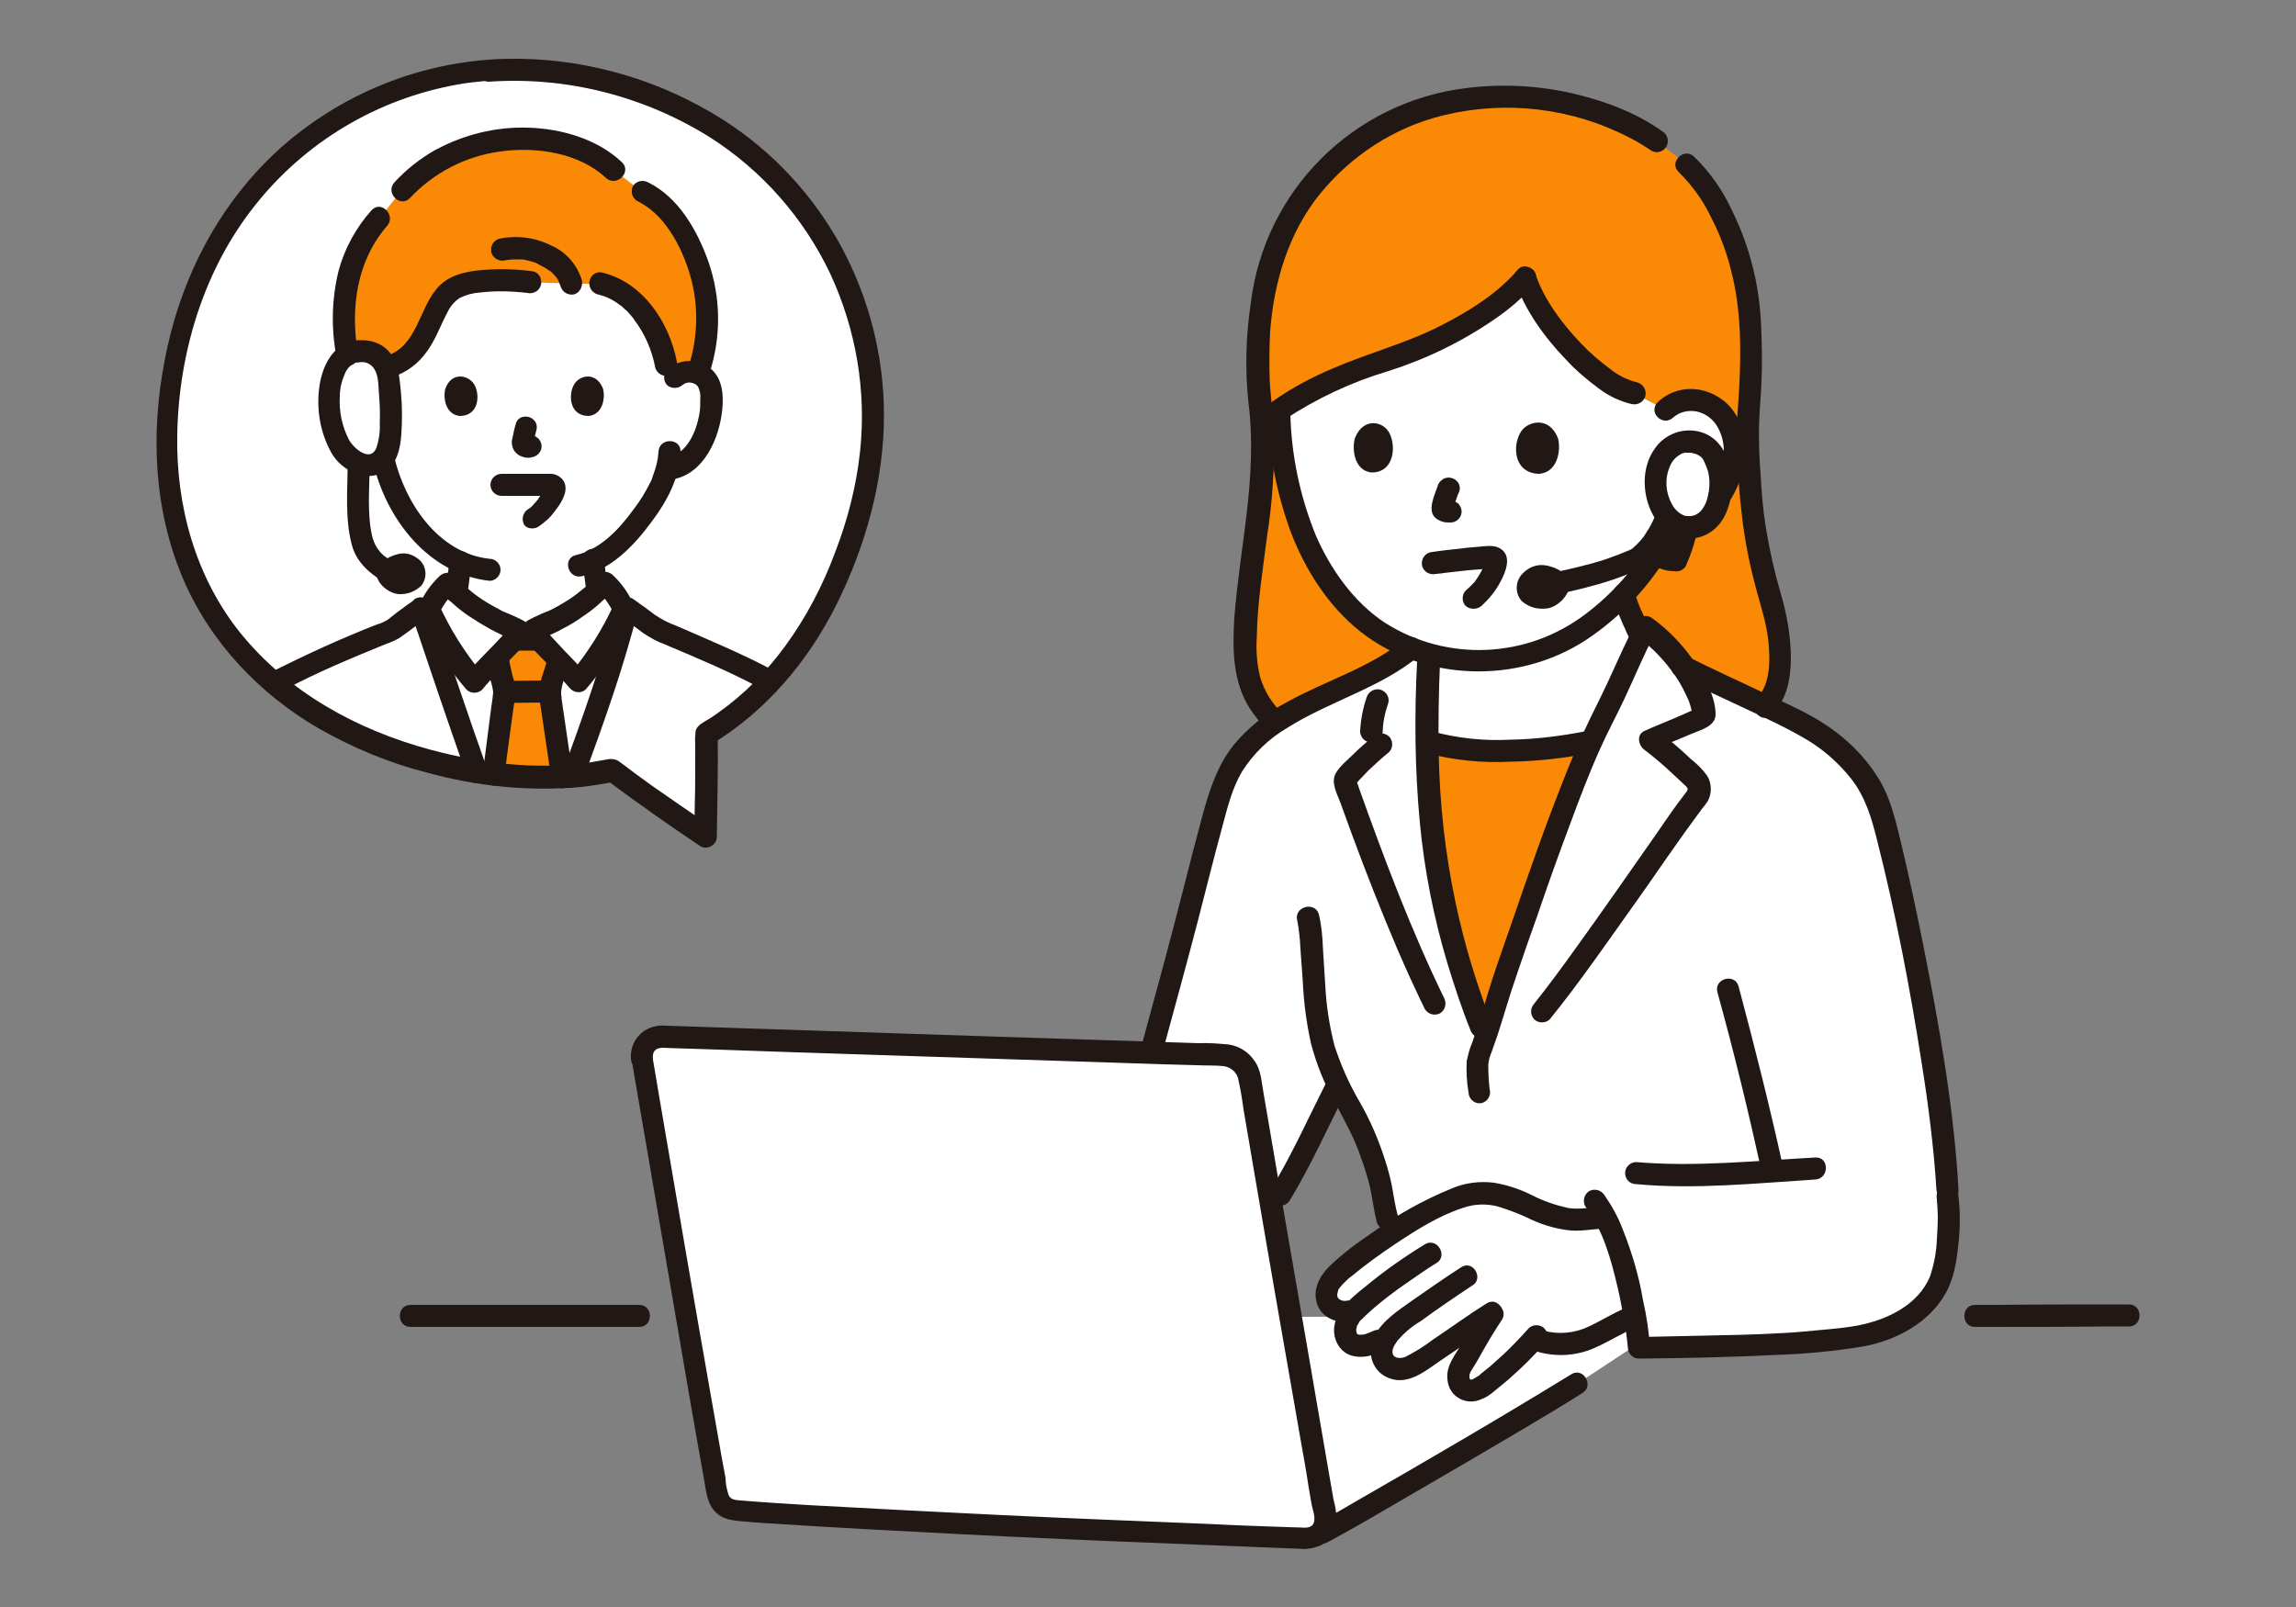
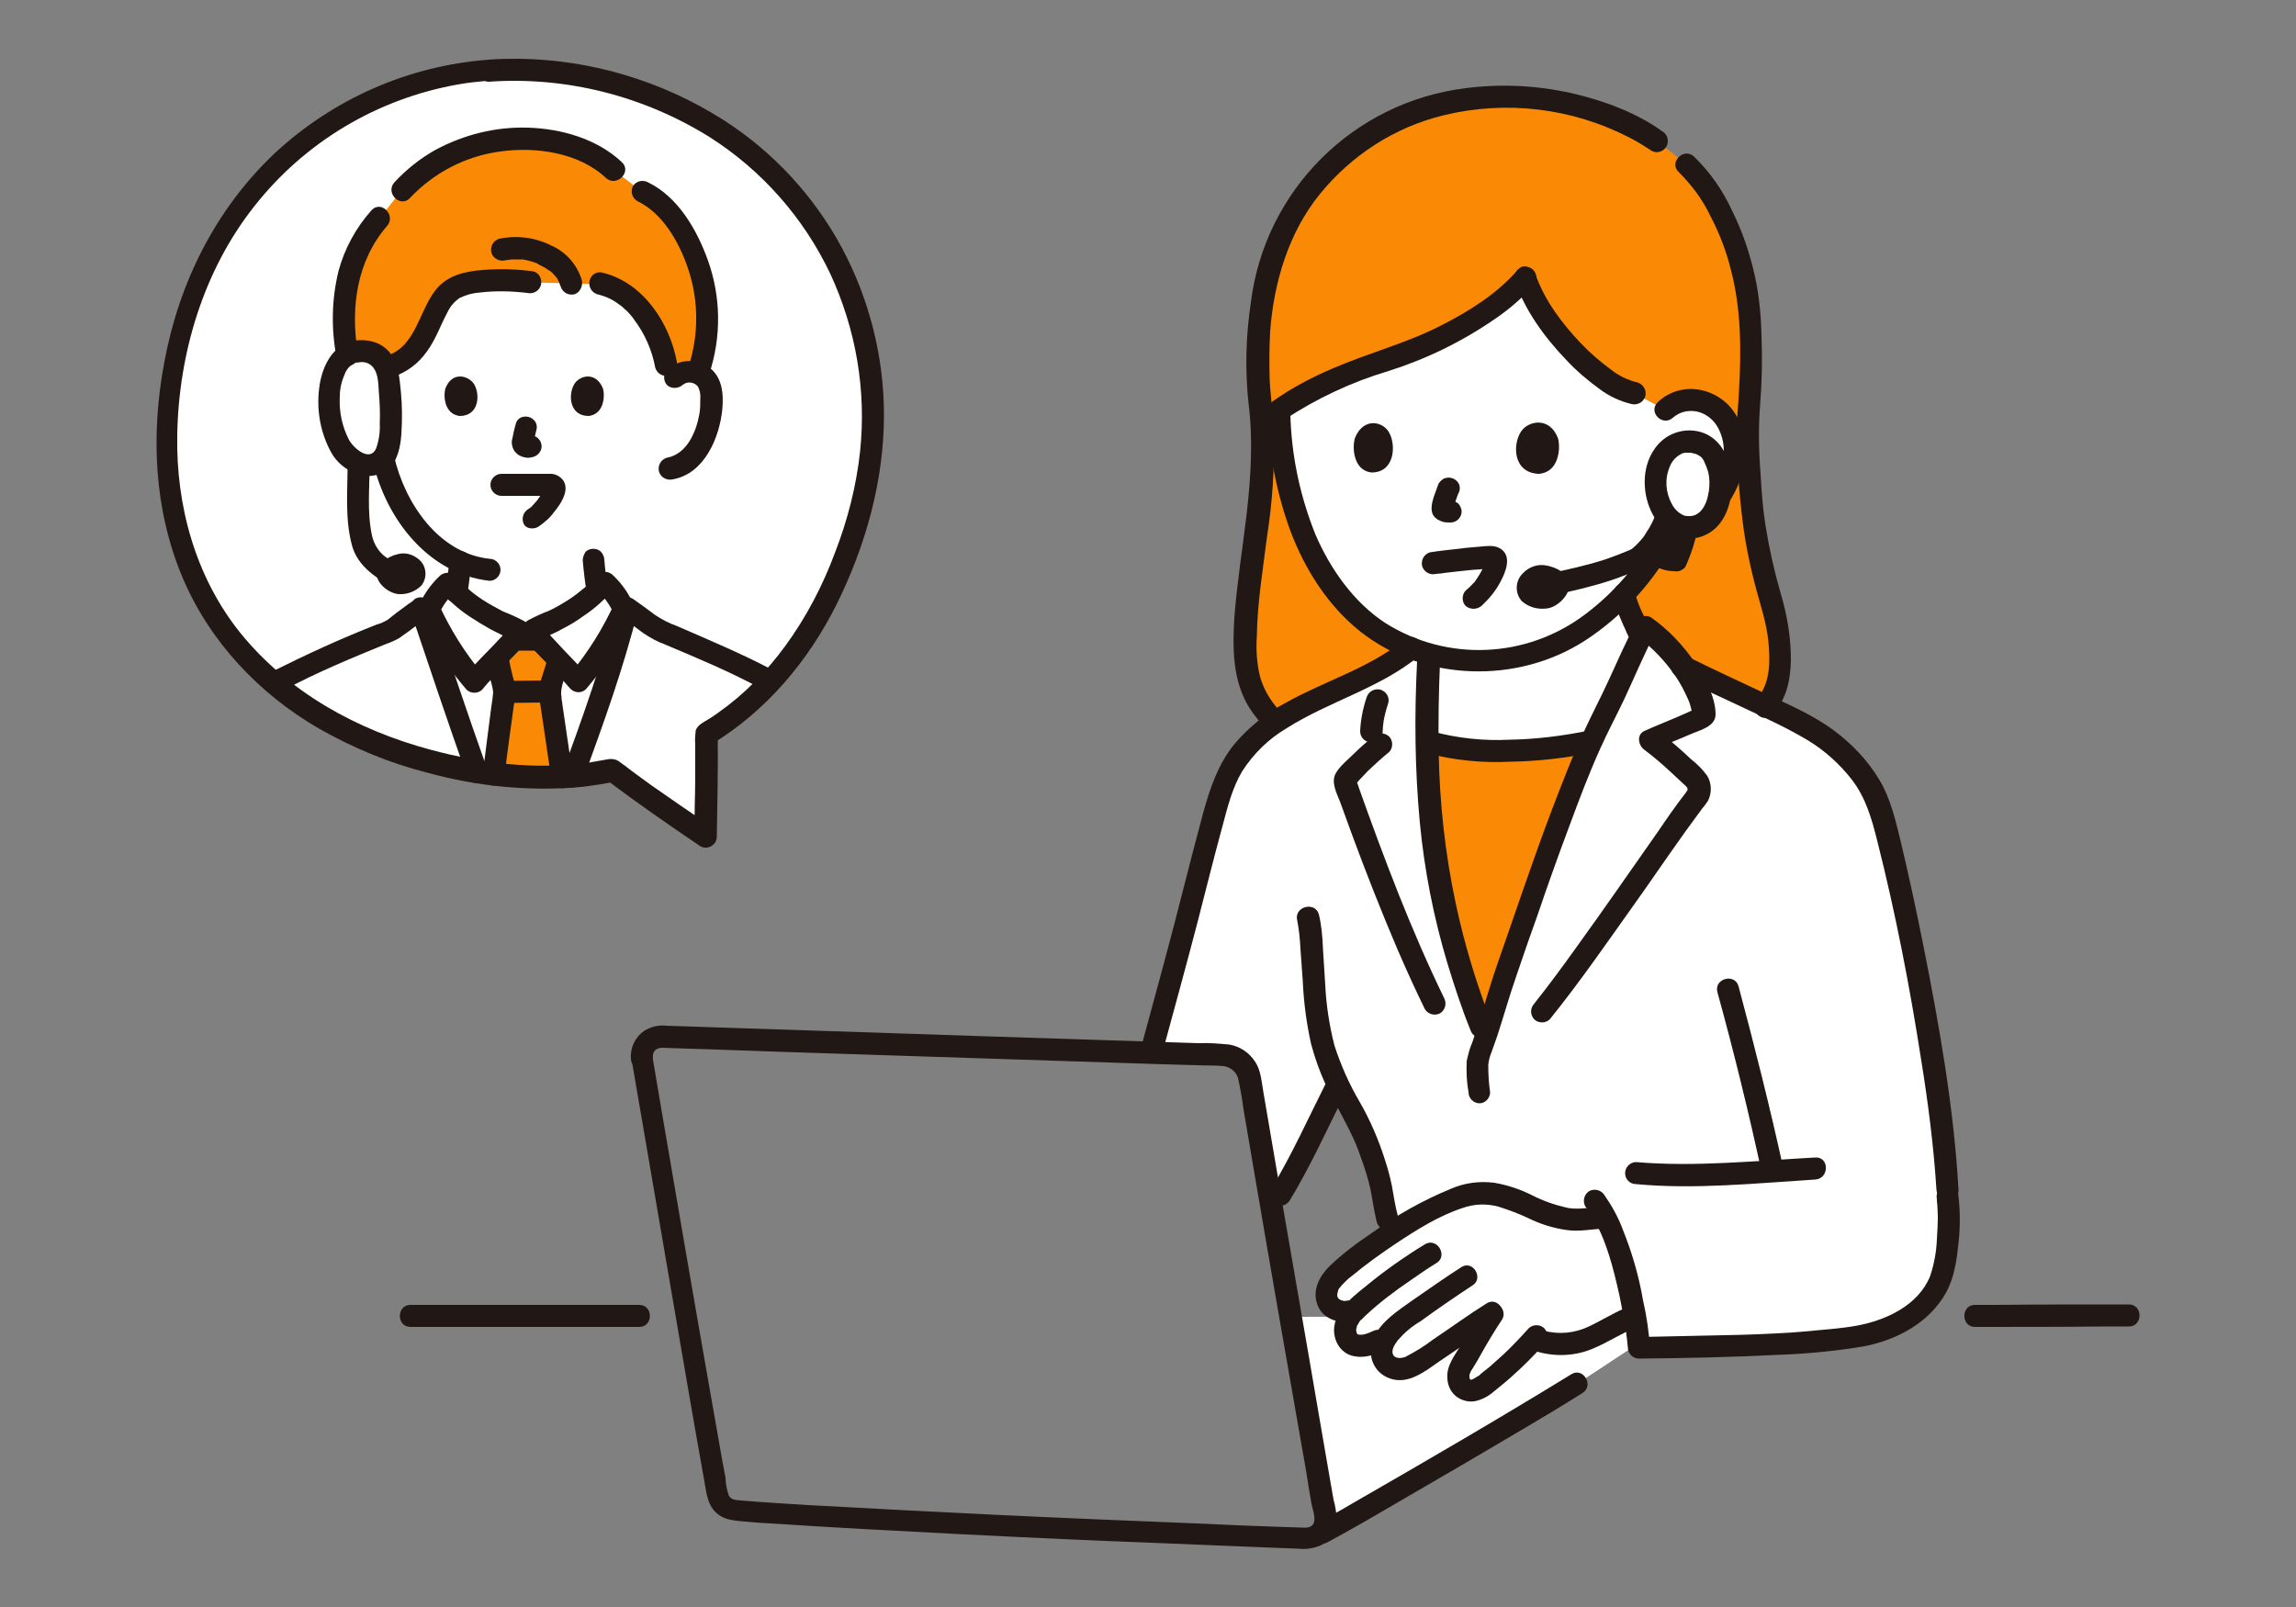
<svg xmlns="http://www.w3.org/2000/svg" version="1.1" id="レイヤー_1" x="0px" y="0px" viewBox="0 0 500 350" style="enable-background:new 0 0 500 350;" xml:space="preserve">
  <rect x="0" y="0" width="500" height="350" fill="#808080" stroke="none" />
  <style type="text/css">
	.st0{fill:#FFFFFF;}
	.st1{fill:#FA8A06;}
	.st2{fill:#211715;}
</style>
  <path class="st0" d="M106.4,15.4c-32.1,2.4-58.3,25.1-66.6,56.3c-12.2,45.8,8.7,82.3,53.9,94.3c14.4,3.8,27.8,4.4,39.7,1.9  c6.7,5.1,11.4,8.4,20.2,14.3c0.2-10,0.3-14.3,0.2-22.3c15.8-9.6,27.5-26.4,33.5-49c10.6-39.8-10.8-81.4-54.3-92.9  C124.4,15.6,115.4,14.8,106.4,15.4z" />
  <path class="st0" d="M106,133.8c-3.2-1.8-6.1-4.1-8.4-6.9c-2.6,2.4-3.3,4.2-5.2,7.8c3.6,10.7,7.6,22.6,11.4,33.4  c6.9,1.2,13.9,1.5,20.9,1c4.1-11.4,8.7-24.1,11.6-35.6c-1.5-2.8-2.2-4.5-4.6-6.6c-2.4,3.2-7.8,7.2-14.4,9.8  c-0.5,0.2-0.9,0.4-1.3,0.7c-0.2,0.3,0.1,0.5,0.3,0.8c0.3,0.4,0.7,0.7,1,1.1c-2.1,0-3.6,0-5.5,0c0.4-0.3,0.7-0.7,1-1.1  c0.1-0.2,0.4-0.5,0.3-0.8c-0.4-0.3-0.8-0.6-1.3-0.7C109.9,135.9,107.9,134.9,106,133.8z" />
  <path class="st0" d="M147,82.1c1.1-0.9,2.5-1.3,3.9-1.1c1.4,0.2,2.6,1,3.3,2.2c0.4,0.8,0.6,1.7,0.7,2.6c0.3,3.6-0.4,7.1-2,10.3  c-0.8,1.6-1.8,3-3.2,4.2c-1.1,0.9-2.4,1.5-3.8,1.7c0,0-0.2,0-0.7,0.1c-0.3,1.2-0.7,2.2-0.8,2.7c-1.1,3-7.3,13.4-15.1,17.2  c0.1,1.7,0.3,3.5,0.6,5.2c0.4,2.2,0.3,4.1,3.3,5.2c0.2,0.1,8.8,4.2,9.1,4.3c0,0-2.4,16.5-28,16.5S86,137.2,86,137.2  c0.6-0.2,10.2-4.7,10.4-4.8c3-1.1,2.9-3,3.3-5.2c0.3-1.6,0.5-3.2,0.6-4.8c-3.9-1.8-7.2-4.5-9.9-7.8c-3-3.6-5.1-7.9-6.3-12.4  c-1.8,0-3.6-0.6-5-1.8c-1.4-1.2-2.4-2.6-3.2-4.2c-1.6-3.2-2.3-6.8-2-10.3c0-0.9,0.3-1.8,0.7-2.6c0.7-1.2,1.9-2,3.3-2.2  c1.4-0.2,2.8,0.2,3.9,1.1c0,0-0.8-29.6,31.7-29C147.2,53.7,147,82.1,147,82.1z" />
  <path class="st0" d="M126,148.4c4-4.7,7.4-10,9.9-15.7c-1-2.2-2.4-4.2-4.1-5.8c-2.4,3.2-7.8,7.2-14.4,9.8c-0.5,0.2-0.9,0.4-1.3,0.7  c-0.2,0.3,0.1,0.5,0.3,0.8c0.2,0.4,1.3,1.3,3.2,3.3C121.7,143.9,124.2,146.3,126,148.4z" />
  <path class="st0" d="M103.3,148.4c-4-4.7-7.4-10-9.9-15.7c1-2.2,2.4-4.2,4.1-5.8c2.4,3.2,7.8,7.2,14.4,9.8c0.5,0.2,0.9,0.4,1.3,0.7  c0.2,0.3-0.1,0.5-0.3,0.8c-0.2,0.4-1.3,1.3-3.2,3.3C107.6,143.9,105.1,146.3,103.3,148.4z" />
  <path class="st0" d="M77.6,76.6c-4.4,0.8-6.2,6.7-5.9,11.8c0.3,4.8,1.6,9.9,5.8,12.4c1.7,0.7,4.2,1.1,5.6-0.4  c1.5-1.6,1.8-3.9,1.9-6.1c0.2-3.9,0.1-7.7-0.5-11.5c-0.3-2.1-0.7-3.7-2.3-5.1C80.9,76.6,79.2,76.2,77.6,76.6z" />
  <path class="st0" d="M129.4,168.6c-1.6,0.2-3.2,0.4-4.8,0.5c4.2-11.7,9-24.9,11.9-36.7c0.6,0.5,6,4.4,6,4.4  c1.7,0.8,8.1,3.5,12.2,5.2c4.6,2.1,8.5,3.9,13,6.4c-4.1,4.4-8.8,8.3-13.9,11.4c0.1,8,0,12.3-0.2,22.3c-8.9-5.9-13.6-9.3-20.2-14.3  C132.1,168.1,130.8,168.4,129.4,168.6z" />
  <path class="st0" d="M65.2,145.9c-1.8,0.9-3.7,1.9-5.6,2.9c9,7.7,20.4,13.6,34.1,17.2c3.4,0.9,6.8,1.6,10.1,2.2  c-4.1-11.6-8.4-24.4-12.2-35.7c0,0-0.1,0-0.1,0l-6.1,4.6c-2,0.9-7.7,3.2-12,5C70.7,143.3,67.9,144.5,65.2,145.9z" />
  <path class="st0" d="M362.7,89.2c2.7-2.7,7.4-2.7,10.5-0.5c3.1,2.4,4.8,6.1,4.5,10c-0.3,3.8-1.7,7.5-4.1,10.5c-3,4-7.1,7.1-11.7,9  c-2.9,5-6.5,9.6-10.8,13.5c-4.8,4.7-10.6,8.2-17,10.3c-7.3,2.3-15.1,2.4-22.5,0.5c-4-1-7.8-2.7-11.3-4.9c-4-2.7-7.5-6.1-10.2-10  c-3.5-4.7-6.1-10-7.8-15.5c-1.6-5.1-2.7-10.3-3.2-15.6c-0.4-3.2-0.5-5.1-0.5-7.1c7.2-4.9,16.2-8.6,23.2-10.9  c13.6-4.4,25.4-11.9,30.4-17.9c3.6,10.6,16.4,23.7,23.8,25.1L362.7,89.2z" />
  <path class="st0" d="M369.1,147.7c-4-2.3-11.1-7.8-12-9.7c-1.5-2.7-2.7-5.6-3.5-8.6c-0.9,0.9-1.7,1.7-2.5,2.4  c-4.8,4.7-10.6,8.2-17,10.3c-7.3,2.3-15.1,2.4-22.5,0.5c-0.2,0-0.3-0.1-0.5-0.1c-0.5,0.5-1.1,0.9-1.8,1.2c-5.3,2.4-8.8,3.5-12.8,5.2  c0,0,0.8,6,5.2,8.7c5.1,3.1,10.9,5.1,16.8,5.6c9.2,0.9,18.5,0.3,27.6-1.6c0,0,9.4-2.3,16.3-7.2C364.9,152.4,367.1,150.2,369.1,147.7  z" />
  <path class="st0" d="M373,99c1.3,2.2,1.8,4.7,1.6,7.2c0,2.3-0.8,4.6-2.2,6.4c-1.6,1.9-4.2,2.7-6.6,1.9c-1.2-0.5-2.2-1.3-2.9-2.3  c-2.2-2.9-2.9-6.6-2-10.1c0.5-2.3,2-4.3,4.1-5.5C367.3,95.5,371.5,96,373,99" />
  <path class="st0" d="M424.1,259.1c-1.3-23-8.8-60.7-13.2-77.5c-1.1-4.2-2.2-8.4-4.7-11.9c-3.4-5-8-9.1-13.4-11.8  c-7-3.7-18-8.7-26.6-12.9c-0.3-0.5-0.7-1-1.1-1.5c-2-2.6-4.4-4.9-7-6.8c-3.1,5.9-6.6,14.5-10.4,21.8c-5.7,11.1-16.9,44.6-19.8,52.9  c-1.6,4.5-2.8,9-4.5,14.1l-1-2c-2.7-7.1-5-14.4-6.9-21.8c-2.2-8.9-3.6-18-4.3-27.1c-0.7-10.8-0.7-21.6-0.1-32.5  c-1.3-0.4-2.6-0.8-3.7-1.2c-11.5,9.5-30.6,11.8-38.9,25.6c-1.8,3.4-3.2,7-4.1,10.7c-0.8,2.7-6.8,26.2-7.5,28.9l-5.8,21.3l-0.4,1.4  c6.5,0.2,11.9,0.4,15.6,0.5c2.9,0.1,5.2,2.2,5.7,5c1.6,9.4,3.2,18.9,4.9,28.7c6-9.1,9.8-18.3,14.3-27c1.8,3.7,3.9,7.2,5.6,10.9  c1,2.3,1.9,4.7,2.6,7.1c0.1,0.5,0.3,0.9,0.5,1.4c0.9,2.3,1,5.9,2.1,9.9h47.7c4.9,9.6,7.1,25.5,7.2,28.2c5-0.1,28.5-0.4,36.1-1.2  c6-0.6,12.1-0.7,17.8-2.9s10.7-6.5,12.4-12.3c1.2-5.4,1.6-11.1,1-16.6" />
  <path class="st0" d="M349.2,265.3c-3.3,0.1-5.6,1-9.5,0c-5.6-1.4-8.4-3.9-14.1-5.1c-4.5-1-9,0.9-13.1,2.9c-5,2.6-9.8,5.5-14.4,8.8  c-1.1,0.8-5.5,4.2-6.5,5.2c-0.9,0.8-1.6,1.7-2.2,2.7c-0.4,0.8-0.9,2.8-0.1,4.1c1,1.4,2.8,2.1,4.5,1.7l1.2-0.2l-0.9,1.1  c-0.8,0.9-1.2,2-1.2,3.1c0,0.1,0,0.2,0,0.3c0,0.8,0.3,1.7,0.9,2.3c0.9,0.8,2.1,1.1,3.2,0.9c1.1-0.2,2.2-0.5,3.2-1.1l1.7-0.8  c-0.6,0.8-1,1.8-1.1,2.8c-0.1,2,1.3,3.7,3.2,4c2.1,0.4,3.6-0.6,5.4-1.7c5.5-3.5,10.8-7.5,16.3-10.9c-3.3,4.2-4.6,7.7-7.6,12.3  c-0.6,1-0.9,3.4,0.3,4.5c1.9,1.6,4.3-0.1,5-0.7c3.8-3,7.4-6.3,10.7-10c3.7,1.6,7.9,1.6,11.7,0c4.2-1.7,7.8-4,9.2-4.6l0.7-0.2  c0.1,0,0.2-0.1,0.4-0.1c-1.1-6.2-3.1-15.2-6.4-21.5C349.5,265.3,349.4,265.2,349.2,265.3z" />
  <path class="st0" d="M356,286.6c-26.1,0.1-55.7,0.2-74.9,0.2c2.3,13.4,4.8,27.7,7.5,43.2l0.7,3.1c8.9-4.9,39-22.4,54.1-31.7  c0,0,7.5-4.9,13.4-8.8C356.7,291.2,356.4,289.1,356,286.6z" />
-   <path class="st0" d="M139.9,230.5c4.8,28.2,9.9,57.6,16.4,94.9c0.3,1.8,1.8,3.2,3.7,3.4c22.4,2,98.1,5.3,124.4,6.1  c2.3,0.1,4.2-1.7,4.3-4c0-0.3,0-0.6-0.1-0.9c-6.5-37.1-11.6-66.9-16.5-95.5c-0.5-2.8-2.9-4.9-5.7-5c-21.6-0.7-101.3-3.2-122.2-3.9  c-2.3-0.1-4.2,1.7-4.3,4C139.8,229.9,139.9,230.2,139.9,230.5z" />
  <path class="st0" d="M311,144.1c-0.5,10.2-0.4,20.5,0.2,30.7c0.7,9.1,2.2,18.2,4.3,27.1c1.9,7.4,4.2,14.7,6.9,21.8  c0,0,0.4,0.9,1,2.2c-0.5,1.5-1,3-1.6,4.6c-0.3,2.5-0.1,4.2,0.3,7.5l-9.8-19.3c-7.1-14.5-13.2-30.6-19.4-48.1  c-0.1-0.4-0.1-0.9,0.2-1.2c1.7-1.9,3.6-3.8,5.5-5.5c-0.1-1.5,0-3,0.2-4.5c0.1-2.3,0.5-4.6,1.3-6.8c0,0,3.1-6.6,6.8-8.3  S311,144.1,311,144.1z" />
  <path class="st0" d="M322.1,237.9c-0.4-3.4-0.6-5-0.3-7.5c2.7-7.1,4.1-13,6.2-18.8c2.9-8.3,14.1-41.8,19.8-52.9  c3.8-7.3,7.3-15.9,10.4-21.8c2.6,1.9,5,4.2,7,6.8c3.9,5,5.9,10.1,5.8,12.6c0,0.4-8.9,4-11.7,5.2c3.4,2.6,6.7,5.5,9.7,8.6  c1.1,1,1.2,2.7,0.3,3.9c-5.9,7.6-23.4,33.9-33.7,46.7L322.1,237.9z" />
  <path class="st1" d="M152,57.6c-2.1-5.9-6.3-13.1-12.1-15.8l-6.3-4.8c-3-2.6-6.4-4.4-10.2-5.5c-3.8-1.1-7.9-1.5-11.8-1.3  c-9.5,0.7-17.6,4.1-24,11.1l-5,6.3c-5.9,6.6-9.3,16.1-7,29.8c0.6-0.4,1.3-0.7,2-0.8c1.6-0.3,3.3,0,4.6,1c0.9,0.7,1.5,1.7,1.9,2.8  l0.8-0.6c4-1.2,6.4-4.4,8.4-8.3c1.4-2.8,2.2-6,4.6-8c1.9-1.4,4.2-2.1,6.5-2.2c3.7-0.4,7.4-0.3,11.1,0.2l15.2,0.4  c4.9,1.2,8,4.3,10.6,8.2c1.9,2.9,3.2,6.1,3.8,9.5l1.9,2.6c1.1-0.9,2.5-1.3,3.9-1.1c0.4,0.1,0.8,0.2,1.2,0.3  C154.6,73.6,154.7,65.3,152,57.6z" />
  <path class="st1" d="M108.5,144.7c-0.1-0.5-0.2-1-0.3-1.6c0.5-0.5,1-1.1,1.5-1.6c0.9-1,1.6-1.7,2.2-2.3c1.9,0,3.5,0,5.5,0  c0.5,0.5,1.3,1.3,2.2,2.3c0.6,0.7,1.3,1.4,1.9,2.1c-0.3,1.2-0.6,2.5-1,3.9c-0.4,1.1-0.7,2.3-0.8,3.5c0,0.5,1.3,9,2.7,18.3  c-5,0.2-10,0-14.9-0.6c1.1-8.9,2.3-17.6,2.3-17.9c0-0.7-0.1-1.3-0.3-2c-0.1-0.3-0.2-0.6-0.2-0.9  C108.9,146.7,108.7,145.8,108.5,144.7z" />
  <path class="st1" d="M333.5,163.3c-5,0.3-9.9,0.3-14.9-0.2c-2.7-0.3-5.4-0.8-8-1.6c0,4.4,0.2,8.9,0.5,13.3  c0.7,9.1,2.2,18.2,4.3,27.1c1.9,7.4,4.2,14.7,6.9,21.8l1,2.1c1.7-5.1,2.9-9.7,4.5-14.2c2.7-7.7,12.5-37,18.5-50.1  C342.1,162.4,337.8,163,333.5,163.3z" />
  <path class="st1" d="M271.4,144.5c0.5,4.9,2.8,9.5,6.4,12.8c9.3-6.3,21.4-9.4,29.6-16.2l0,0c-2.5-0.9-4.8-2.1-7-3.5  c-4-2.7-7.5-6.1-10.2-10c-3.5-4.7-6.1-10-7.8-15.5c-1.6-5.1-2.7-10.3-3.2-15.6c-0.4-3.2-0.5-5.1-0.5-7.1c7.2-4.9,16.2-8.6,23.2-10.9  c13.6-4.4,25.4-11.9,30.4-17.9c3.6,10.6,16.4,23.7,23.8,25.1l6.7,3.6c2.7-2.7,7.4-2.7,10.5-0.5c3.1,2.4,4.8,6.1,4.5,10  c-0.3,3.8-1.7,7.5-4.1,10.5c-3,4-7.1,7.1-11.7,9c-2.3,4-5.1,7.8-8.3,11.1l0,0c0.8,3,2,5.9,3.5,8.6c0.1,0.1,0.1,0.2,0.2,0.3  c0.3-0.5,0.5-1,0.8-1.5c2.6,1.9,5,4.2,7,6.8c0.4,0.5,0.8,1,1.1,1.5c5.6,2.8,12.3,5.8,18.2,8.7c3.1-3.4,3.2-7.1,3.3-9.7  c0.1-4.7-0.6-9.4-2.1-13.9c-1.9-6.2-5.3-18.6-4.8-40.7l0,0c0.8-6.4,0.5-15.6,0.4-19.2c-0.5-12.3-5.7-26.3-13.6-34.2  c-0.1-0.1-0.2-0.2-0.2-0.2l-6.5-5c-0.2-0.1-0.3-0.2-0.5-0.3c-3.1-2.1-6.5-3.8-10-5.1c-7.3-2.8-15-4.3-22.8-4.2  c-12.9-0.2-25.4,4.3-35.3,12.7c-13,11.5-19.9,27.3-17.9,53.5C277.2,107,269.9,128.3,271.4,144.5z" />
  <path class="st1" d="M311.2,142.4L311.2,142.4l-0.1,0v0c0,0,0,0.1,0,0.1C311.1,142.4,311.1,142.4,311.2,142.4z" />
  <path class="st2" d="M351.3,130.2c0.5,1.7,1.1,3.4,1.8,5c0.3,0.7,0.6,1.4,0.9,2c0.3,0.8,0.7,1.6,1.2,2.3c0.3,0.5,0.8,0.9,1.4,1.1  c1.3,0.4,2.6-0.4,3-1.7c0.2-0.6,0.1-1.3-0.2-1.9c-0.4-0.7-0.8-1.4-1.1-2.2c-0.3-0.7-0.7-1.4-1-2.1c0-0.1-0.1-0.2-0.1-0.2  c0,0.1,0.2,0.5,0.1,0.2c-0.1-0.2-0.1-0.3-0.2-0.5c-0.1-0.3-0.3-0.7-0.4-1c-0.3-0.8-0.5-1.6-0.8-2.4c-0.4-1.3-1.7-2-3-1.7  C351.7,127.6,351,128.9,351.3,130.2L351.3,130.2z" />
  <path class="st2" d="M279.5,155.6c-2.4-2.2-4.2-5.1-5.1-8.2c-0.7-2.9-0.9-5.8-0.7-8.8c0.1-7.2,1.3-14.4,2.2-21.6  c1.2-7.6,1.7-15.2,1.5-22.9c-0.1-3.8-0.7-7.5-0.9-11.3c-0.1-3.5-0.1-7.1,0.1-10.6c0.8-10.7,4-21.5,10.8-29.9  c6.9-8.5,16.3-14.6,27-17.2c13.6-3.3,28-1.6,40.5,4.9c1.6,0.8,3.2,1.8,4.7,2.8c1.1,0.7,2.6,0.3,3.3-0.9c0.6-1.1,0.3-2.6-0.9-3.3  c-5.7-4.1-12.8-6.7-19.7-8.3c-7.6-1.7-15.4-2.1-23.1-1.1c-24.5,3-43.8,22.3-46.8,46.7c-1.1,7.3-1.3,14.7-0.5,22  c1,7.9,0.5,16-0.4,23.9c-0.9,7.6-2.1,15.1-2.7,22.7c-0.4,6.8-0.4,13.8,3.3,19.7c1.1,1.7,2.3,3.2,3.8,4.6  C278.3,161.1,281.7,157.7,279.5,155.6L279.5,155.6z" />
  <path class="st2" d="M365.6,37.5c2.8,2.8,5.2,6,6.9,9.6c2,3.8,3.5,7.8,4.5,11.9c2.2,8.5,2.2,17.5,1.7,26.2c-0.1,2.4-0.4,4.7-0.4,7.1  c0,2.5,0,4.9,0.1,7.4c0.1,4.1,0.4,8.1,0.9,12.2c0.6,5.6,1.7,11.1,3.2,16.6c1,3.7,2.2,7.3,2.6,11.2c0.4,4.2,0.5,9.1-2.5,12.5  c-2.1,2.3,1.3,5.7,3.4,3.4c3.1-3.4,3.9-7.4,4-11.9c0-4.9-0.8-9.7-2.2-14.4c-1.4-4.8-2.5-9.7-3.3-14.7c-0.6-3.7-0.9-7.6-1.1-11.4  c-0.4-5-0.5-10-0.1-15c0.4-5,0.5-10.1,0.3-15.1c-0.1-4.3-0.5-8.6-1.4-12.8c-1.1-5-2.7-9.8-5-14.4c-2-4.4-4.8-8.4-8.3-11.8  C366.7,32,363.3,35.4,365.6,37.5L365.6,37.5z" />
  <path class="st2" d="M364.4,90.9c1.4-1.2,3.2-1.6,5-1.3c2,0.4,3.7,1.7,4.7,3.5c1.1,2,1.5,4.3,1.2,6.6c-0.4,2.6-1.4,5.1-3,7.3  c-0.7,1.1-0.3,2.6,0.9,3.3c1.1,0.7,2.6,0.3,3.3-0.9l0,0c3.7-5.7,5.4-13.5,1.3-19.4c-1.7-2.7-4.5-4.5-7.6-5.1  c-3.3-0.6-6.6,0.3-9.1,2.6C358.7,89.7,362.1,93.1,364.4,90.9L364.4,90.9z" />
  <path class="st2" d="M360.6,117.1c-3.6,1.9-7.4,3.5-11.2,4.8c-4.1,1.3-8.3,2.2-12.4,3.1c-3,0.7-1.7,5.3,1.3,4.6  c4.3-0.9,8.6-1.9,12.8-3.3c4.1-1.4,8.1-3.2,12-5.2C365.8,119.9,363.4,115.7,360.6,117.1L360.6,117.1z" />
  <path class="st2" d="M331.8,124.7c-1.8,1.6-2,4.3-0.5,6.1c0.1,0.1,0.1,0.2,0.2,0.2c1.5,1.3,3.5,1.8,5.5,1.5c2.1-0.3,4.7-2.7,4.8-5.1  c0.1-2.3-2.9-4-5.5-4.3C334.7,122.9,333,123.5,331.8,124.7z" />
  <path class="st2" d="M369.8,114.5c-0.5,3.1-1.5,6.2-2.8,9c-0.6,0.7-1.5,1.1-2.4,0.9c-1.5,0-2.9-0.4-4.2-1.1  c-0.8-0.4-1.3-1.3-1.2-2.3c1.1-3.3,2.1-6.7,2.8-10.1c0.2,0.4,0.5,0.9,0.8,1.2c0.7,1,1.8,1.8,2.9,2.3  C367.1,115,368.5,115,369.8,114.5z" />
  <path class="st2" d="M357.9,123.4c2.8-2.2,5-5.1,6.5-8.4c0.3-0.6,0.4-1.2,0.2-1.8c-0.2-0.6-0.6-1.1-1.1-1.4  c-0.6-0.3-1.2-0.4-1.8-0.2c-0.6,0.2-1.1,0.6-1.4,1.1c-0.3,0.7-0.7,1.5-1.1,2.2c-0.2,0.4-0.5,0.7-0.7,1.1c-0.1,0.2-0.2,0.3-0.3,0.5  c-0.1,0.1-0.1,0.2-0.2,0.3c-0.2,0.3,0.3-0.4,0.1-0.1c-1,1.3-2.2,2.5-3.5,3.5c-0.4,0.5-0.7,1.1-0.7,1.7c0,0.6,0.3,1.2,0.7,1.7  c0.5,0.4,1.1,0.7,1.7,0.7C356.8,124.1,357.4,123.8,357.9,123.4L357.9,123.4z" />
  <path class="st2" d="M364.1,109.8c-1.4-2.5-1.6-5.5-0.5-8.1c0.4-1.1,1.2-2.1,2.3-2.7c0.1-0.1,0.3-0.2,0.4-0.2c0.3-0.1-0.4,0.1-0.1,0  c0.2-0.1,0.5-0.1,0.7-0.2c0.1,0,0.5-0.1,0.2,0c-0.3,0,0.1,0,0.2,0c0.3,0,0.6,0,0.9,0c0.5,0,0.1,0,0,0c0.1,0,0.3,0.1,0.4,0.1  c0.3,0.1,0.6,0.1,0.8,0.2c-0.4-0.1,0.3,0.1,0.4,0.2c0.1,0.1,0.2,0.2,0.4,0.2c-0.4-0.3,0.1,0.1,0.2,0.2c0.1,0.1,0.2,0.2,0.3,0.3  c-0.1-0.1-0.2-0.3,0,0c0.2,0.3,0.4,0.6,0.5,0.9c0.3,0.7,0.6,1.4,0.8,2.1c0.6,2.5,0.2,6.1-1.3,8.1c-0.4,0.6-1,1-1.6,1.3  c0,0-0.7,0.2-0.9,0.2c-0.2,0-0.4,0-0.6,0c0,0-0.8-0.1-0.5,0C365.8,112,364.7,111,364.1,109.8c-1.5-2.7-5.7-0.3-4.1,2.4  c1.1,2.1,3,3.8,5.2,4.7c2.3,0.7,4.7,0.5,6.8-0.7c4.1-2.3,5.4-7.7,5.1-12c-0.3-4.3-2.3-8.8-6.7-10.1c-3.8-1.1-7.9,0.4-10.1,3.7  c-2.9,4.1-2.7,10.1-0.3,14.4C361.5,114.9,365.7,112.4,364.1,109.8L364.1,109.8z" />
  <path class="st2" d="M329.9,61.2c2.2,6.4,6.4,12.2,11.1,17.1c2.2,2.4,4.7,4.5,7.3,6.4c2.1,1.6,4.5,2.7,7,3.3c1.3,0.3,2.6-0.4,3-1.7  c0.3-1.3-0.4-2.6-1.7-3c-2.1-0.5-4.2-1.5-5.9-2.9c-2.3-1.7-4.4-3.5-6.4-5.6c-4.1-4.3-7.9-9.3-9.9-15c-0.4-1.3-1.7-2-3-1.7  C330.3,58.6,329.5,59.9,329.9,61.2z" />
  <path class="st2" d="M330.5,58.8c-4.5,5.2-10.6,9-16.7,12.1c-7.6,3.9-15.9,6-23.7,9.4c-4.5,1.9-8.8,4.2-12.8,7  c-2.5,1.7-0.1,5.9,2.4,4.1c7-4.6,14.6-8.2,22.7-10.6c8.2-2.6,16-6.4,23.1-11.3c3.1-2.1,5.9-4.5,8.4-7.3c0.9-1,0.9-2.4,0-3.4  C332.9,57.9,331.4,57.9,330.5,58.8L330.5,58.8z" />
  <path class="st2" d="M374,216.1c3.6,13,6.8,26.2,9.7,39.4c0.7,3,5.3,1.7,4.6-1.3c-2.9-13.2-6.2-26.3-9.7-39.4  C377.8,211.9,373.2,213.1,374,216.1z" />
  <path class="st2" d="M356.3,257.9c12.9,1.2,26.1-0.2,39-1c3.1-0.2,3.1-5,0-4.8c-12.9,0.7-26.1,2.1-39,1c-1.3,0-2.4,1.1-2.4,2.4  C353.9,256.8,354.9,257.9,356.3,257.9L356.3,257.9z" />
  <path class="st2" d="M282.5,200.5c0.4,2,0.6,4.1,0.7,6.2c0.2,2.3,0.3,4.6,0.5,6.9c0.2,4.6,0.8,9.2,1.8,13.7  c1.2,4.5,2.9,8.8,5.2,12.8c2.1,4,4.3,7.8,5.7,12.1c0.8,2.2,1.5,4.4,2,6.6c0.5,2.4,0.8,4.9,1.4,7.3c0.8,3,5.4,1.7,4.6-1.3  c-0.6-2.2-0.9-4.4-1.3-6.6c-0.4-1.9-0.9-3.8-1.5-5.6c-1.4-4.4-3.2-8.6-5.5-12.6c-2.3-3.9-4.1-8-5.5-12.3c-1.1-4.3-1.8-8.8-2-13.2  c-0.2-2.6-0.3-5.2-0.5-7.9c-0.1-2.5-0.3-5-0.9-7.5C286.3,196.2,281.7,197.5,282.5,200.5L282.5,200.5z" />
  <path class="st2" d="M289,235.4c-4,7.9-7.6,16-12.2,23.6c-1.6,2.6,2.5,5.1,4.1,2.4c4.6-7.6,8.2-15.7,12.2-23.6  C294.6,235.1,290.4,232.6,289,235.4z" />
  <path class="st2" d="M293.2,283.3c-0.5,0.1-1,0-1.5-0.3c-0.7-0.5-0.5-1.2-0.3-1.9c0.1-0.5,0.1-0.2,0-0.1c0.1-0.2,0.2-0.4,0.4-0.6  c0.3-0.4,0.7-0.8,1-1.1c0.5-0.5,1-1,1.6-1.4c3-2.5,6.2-4.8,9.5-7c4.5-3,9.4-6.1,14.6-7.8c2.5-0.9,5.2-1,7.8-0.3  c2.2,0.7,4.4,1.5,6.5,2.5c2.6,1.3,5.5,2.2,8.4,2.6c2.7,0.4,5.3-0.2,8-0.3c3.1-0.1,3.1-4.9,0-4.8c-2.6,0.1-5.1,0.7-7.7,0.3  c-2.7-0.6-5.4-1.5-7.9-2.8c-2.6-1.3-5.3-2.2-8.2-2.7c-3.2-0.4-6.4,0-9.4,1.3c-6.1,2.5-11.8,5.7-17.2,9.6c-3.3,2.2-6.5,4.6-9.3,7.3  c-2.1,2.1-3.7,5-2.7,8.1c1,3.3,4.7,4.5,7.8,3.9c1.3-0.4,2-1.7,1.7-3C295.8,283.7,294.5,283,293.2,283.3L293.2,283.3z" />
  <path class="st2" d="M310.3,271c-4.4,2.7-8.7,5.7-12.7,9c-3.5,2.8-8.3,6.5-6.8,11.6c0.6,2,2.2,3.5,4.2,3.8c2.3,0.4,4.3-0.3,6.4-1.3  c1.1-0.7,1.5-2.1,0.9-3.3c-0.7-1.1-2.1-1.5-3.3-0.9c-0.6,0.3-1.2,0.5-1.8,0.7c-0.4,0.1-0.8,0.1-1.2,0.1c-0.1,0-0.6-0.2-0.4-0.1  c0.1,0.1-0.1-0.1-0.1-0.2c-0.2-0.4-0.2-0.8-0.1-1.2c0,0.2,0.1-0.3,0.1-0.4c-0.1,0.2,0.2-0.4,0.3-0.5c0.1-0.2,0.4-0.8,0.7-0.9  c-0.1,0.1-0.4,0.5-0.1,0.1c0.1-0.1,0.2-0.2,0.3-0.3c0.2-0.2,0.5-0.5,0.7-0.7c3-2.8,6.3-5.3,9.7-7.6c1.9-1.3,3.7-2.6,5.7-3.8  C315.4,273.6,313,269.4,310.3,271L310.3,271z" />
  <path class="st2" d="M318.2,276c-3.6,2.3-7.1,4.8-10.6,7.2c-3.2,2.3-6.6,4.4-8.4,8c-1.6,3.5-0.4,7.6,3.4,9c4.1,1.5,7.8-1.6,11-3.8  c4.2-2.8,8.2-5.7,12.5-8.4c2.6-1.7,0.2-5.8-2.4-4.1c-4,2.5-7.8,5.3-11.7,7.9c-1.8,1.4-3.8,2.6-5.9,3.7c-0.9,0.4-2.3,0.4-2.7-0.4  c-0.5-1,0.2-2.1,1-3.2c1.4-1.6,3-3,4.9-4.1c3.7-2.7,7.5-5.3,11.3-7.8C323.2,278.5,320.8,274.3,318.2,276L318.2,276z" />
  <path class="st2" d="M322.9,285.2c-1.7,2.4-3.2,4.9-4.6,7.5c-1.4,2.4-3.4,4.7-3.1,7.6c0.1,1.7,0.9,3.2,2.3,4.1  c1.4,0.9,3.1,1.1,4.7,0.5c1.2-0.4,2.3-1.1,3.2-1.9c1.2-1,2.5-2,3.7-3.1c2.5-2.2,5-4.7,7.2-7.2c0.9-0.9,0.9-2.4,0-3.4  c-0.9-0.9-2.5-0.9-3.4,0c-1.7,1.9-3.5,3.8-5.4,5.6c-1,0.9-2,1.8-3,2.7c-0.5,0.4-1,0.8-1.5,1.2c-0.3,0.2-0.6,0.5-0.8,0.7  c-0.1,0.1-0.2,0.2-0.4,0.3c0.2-0.1,0.5-0.3,0.1-0.1c-0.3,0.2-0.7,0.4-1,0.6c-0.4,0.2,0.2,0-0.2,0.1c-0.1,0-0.3,0.1-0.4,0.1  c0.3-0.1,0.1,0,0,0c0,0,0.5,0.2,0,0c0,0-0.3-0.1-0.2-0.1c0.3,0.1-0.2-0.3,0.1,0.1c-0.1-0.2-0.1-0.5-0.1-0.1c0-0.1-0.1-0.2-0.1-0.3  c0-0.2,0-0.1,0,0.1l0-0.2c0-0.2,0-0.4,0-0.6c0-0.5,0,0,0,0.1c0-0.1,0-0.2,0.1-0.3c0-0.1,0.1-0.2,0.1-0.3c0.1-0.4,0,0-0.1,0.1  c0.2-0.3,0.3-0.5,0.5-0.8c0.7-1.1,1.4-2.3,2-3.4c1.4-2.5,2.9-5,4.5-7.4c0.7-1.1,0.3-2.6-0.9-3.3C325,283.7,323.6,284.1,322.9,285.2  L322.9,285.2z" />
  <path class="st2" d="M334.8,294.4c4.2,1.2,8.7,0.9,12.6-0.9c3-1.3,5.7-3.1,8.7-4.3c1.1-0.7,1.5-2.1,0.9-3.3  c-0.7-1.1-2.1-1.5-3.3-0.9c-2.6,1.1-5.1,2.7-7.7,3.9c-3.1,1.5-6.6,1.8-9.9,0.9C333.1,288.9,331.9,293.6,334.8,294.4L334.8,294.4z" />
  <path class="st2" d="M421.8,261.2c0-0.3,0,0.3,0,0.4c0,0.3,0.1,0.7,0.1,1c0,0.8,0.1,1.5,0.1,2.3c0,1.6-0.1,3.3-0.2,4.9  c-0.1,2.8-0.6,5.5-1.5,8.2c-2.6,6.3-9.5,9.5-15.8,10.7c-3.8,0.7-7.7,0.9-11.6,1.3c-2,0.2-3.9,0.3-5.9,0.4  c-5.4,0.3-10.8,0.4-16.1,0.5c-4.7,0.1-9.3,0.2-14,0.3l2.4,2.4c-0.2-3.5-0.7-6.9-1.5-10.4c-0.9-5.3-2.4-10.4-4.4-15.4  c-1-2.7-2.4-5.2-4-7.5c-0.7-1.1-2.1-1.5-3.3-0.9c-1.1,0.7-1.5,2.1-0.9,3.3c3.8,5,5.6,11.4,7,17.4c0.7,2.9,1.2,5.8,1.7,8.7  c0.1,0.6,0.2,1.2,0.3,1.8c-0.1-0.6,0,0.2,0,0.3c0,0.2,0.1,0.5,0.1,0.7c0.1,0.6,0.1,1.3,0.2,1.9c0,1.3,1.1,2.4,2.4,2.4  c9.9-0.1,19.9-0.3,29.8-0.8c6.3-0.2,12.6-0.8,18.8-1.8c7.3-1.3,14.6-5.1,18.3-11.8c1.8-3.3,2.3-7,2.7-10.7c0.4-3.7,0.4-7.3-0.1-11  c-0.4-1.3-1.7-2-3-1.7C422.2,258.6,421.5,259.9,421.8,261.2L421.8,261.2z" />
  <path class="st2" d="M137.6,231.1c3.3,19.2,6.6,38.5,9.9,57.7c1.9,11.1,3.8,22.2,5.8,33.3c0.5,2.6,0.6,5.5,2.7,7.4  c1.5,1.4,3.3,1.6,5.2,1.8c2.2,0.2,4.4,0.4,6.7,0.5c13.5,0.9,27,1.6,40.5,2.3c15.7,0.8,31.3,1.5,47,2.1c6.5,0.3,13,0.5,19.6,0.8  c2.6,0.1,5.2,0.2,7.8,0.3c1.7,0.2,3.4-0.1,5-0.8c2-1.2,3.3-3.4,3.3-5.7c-0.1-1.4-0.3-2.8-0.7-4.2l-0.8-4.6c-0.5-2.9-1-5.8-1.5-8.7  c-0.9-5.4-1.9-10.8-2.8-16.3c-1.8-10.2-3.5-20.4-5.3-30.6c-1.6-9.6-3.3-19.1-4.9-28.7c-0.4-2.2-0.5-4.6-1.8-6.5  c-1.3-2-3.3-3.3-5.6-3.7c-2.2-0.2-4.4-0.4-6.7-0.3c-12.4-0.4-24.8-0.8-37.3-1.2c-15.1-0.5-30.2-1-45.3-1.5  c-11.1-0.4-22.2-0.7-33.3-1.1c-1.7-0.2-3.3,0.2-4.8,1.1c-2,1.4-3.1,3.7-2.9,6.1c0,1.3,1.1,2.4,2.4,2.4c1.3,0,2.4-1.1,2.4-2.4  c-0.2-1.5,0.5-2.4,2.1-2.4c0.9,0,1.7,0.1,2.6,0.1l6.5,0.2l17.2,0.6c14.3,0.5,28.6,0.9,43,1.4c13.3,0.4,26.6,0.9,39.9,1.3l7.2,0.2  c1.9,0.1,3.9,0,5.8,0.2c1.4,0.2,2.7,1.2,3.1,2.6c0.5,2.2,0.9,4.5,1.2,6.8c0.8,4.5,1.5,9,2.3,13.5c3.4,20,6.9,40,10.4,60  c0.5,2.8,1,5.5,1.4,8.3c0.2,1.4,0.5,2.7,0.7,4.1c0.2,1.1,0.8,2.6,0.6,3.8c-0.2,1.3-1.4,1.5-2.6,1.4c-1.1,0-2.2-0.1-3.3-0.1  c-5.8-0.2-11.5-0.4-17.3-0.7c-14.8-0.6-29.7-1.2-44.5-1.9c-14.2-0.7-28.3-1.4-42.5-2.2c-4.9-0.3-9.8-0.6-14.7-1  c-1-0.1-2.1-0.1-2.6-1.1c-0.4-1.2-0.7-2.5-0.7-3.8l-0.8-4.3c-1-5.5-1.9-11-2.9-16.5c-3.4-19.3-6.7-38.6-10-57.9  c-0.7-4.3-1.5-8.6-2.2-13c-0.4-1.3-1.7-2-3-1.7C138,228.5,137.3,229.8,137.6,231.1z" />
  <path class="st2" d="M342.2,299.3c-15.8,9.7-31.8,19-47.8,28.2c-2.5,1.5-5.1,2.9-7.7,4.3c-2.7,1.5-0.3,5.6,2.4,4.1  c5.8-3.1,11.5-6.5,17.2-9.8c8.6-5,17.2-10,25.8-15.1c4.2-2.5,8.4-5,12.5-7.6C347.2,301.8,344.8,297.7,342.2,299.3L342.2,299.3z" />
  <path class="st2" d="M89.4,289c5.6,0,11.1,0,16.7,0l26.4,0c2.2,0,4.5,0,6.7,0c3.1,0,3.1-4.8,0-4.8c-5.8,0-11.5,0-17.3,0l-26.2,0  c-2.1,0-4.2,0-6.3,0C86.3,284.2,86.3,289,89.4,289L89.4,289z" />
  <path class="st2" d="M430.1,289c9.6,0,19.2,0,28.8-0.1c1.6,0,3.1,0,4.7,0c3.1,0,3.1-4.8,0-4.8c-9.7,0-19.5,0-29.2,0.1  c-1.4,0-2.9,0-4.3,0C427,284.2,427,289,430.1,289L430.1,289z" />
  <path class="st2" d="M101.7,129.6c0.2-1.1,0.4-2.2,0.5-3.3c0.2-1.3,0.3-2.6,0.4-3.9c0-1.3-1.1-2.4-2.4-2.4c-1.3,0-2.4,1.1-2.4,2.4  c-0.1,0.9-0.1,1.7-0.3,2.6l0.1-0.6c-0.2,1.3-0.4,2.6-0.6,3.9c-0.2,0.6-0.1,1.3,0.2,1.8c0.7,1.1,2.1,1.5,3.3,0.9  C101.2,130.7,101.6,130.2,101.7,129.6L101.7,129.6z" />
  <path class="st2" d="M126.9,122c0.2,2.4,0.5,4.9,0.9,7.3c0.2,0.6,0.6,1.1,1.1,1.4c0.6,0.3,1.2,0.4,1.8,0.2c0.6-0.2,1.1-0.6,1.4-1.1  c0.3-0.6,0.4-1.2,0.2-1.8c-0.2-1.2-0.4-2.3-0.5-3.5l0.1,0.6c-0.1-1.1-0.2-2.1-0.3-3.2c0-0.6-0.3-1.2-0.7-1.7c-0.9-0.9-2.5-0.9-3.4,0  C127.2,120.7,126.9,121.4,126.9,122L126.9,122z" />
  <path class="st2" d="M148.7,83.8c1-0.8,2.5-0.6,3.3,0.4c0,0,0,0,0,0c0.4,0.8,0.6,1.7,0.5,2.7c0,1.1,0,2.2-0.2,3.3  c-0.7,3.9-2.7,8.7-7.1,9.5c-1.3,0.4-2,1.7-1.7,3c0.4,1.3,1.7,2,3,1.7c6.9-1.2,10.2-9.1,10.8-15.3c0.3-3.3,0-7-2.9-9.1  c-2.8-2-6.6-1.8-9.1,0.5c-0.9,0.9-0.9,2.5,0,3.4C146.2,84.7,147.7,84.7,148.7,83.8L148.7,83.8z" />
-   <path class="st2" d="M143.4,98.4c-0.1,1.7-0.5,3.3-1.1,4.9c-0.1,0.3-0.2,0.6-0.3,0.9c0,0.2-0.2,0.6,0.1-0.1c-0.2,0.3-0.3,0.7-0.5,1  c-1,2-2.2,4-3.6,5.8c-3.1,4.3-7.3,8.8-12.6,10c-3,0.7-1.7,5.3,1.3,4.6c6.5-1.5,11.5-6.8,15.3-12c3.3-4.4,6-9.5,6.2-15.1  C148.3,95.3,143.5,95.3,143.4,98.4L143.4,98.4z" />
  <path class="st2" d="M81.2,100.5c2.8,12.4,12,24.5,25.4,26c1.3,0,2.4-1.1,2.4-2.4c0-1.3-1.1-2.4-2.4-2.4  c-11.2-1.2-18.5-12.3-20.8-22.4C85.1,96.2,80.5,97.5,81.2,100.5z" />
  <path class="st2" d="M112.3,92.4c-0.3,1-0.5,2-0.7,3c-0.2,0.6-0.2,1.3,0,1.9c0.2,0.8,0.8,1.5,1.5,1.9c0.6,0.3,1.3,0.5,1.9,0.5  c0.4,0,0.8-0.1,1.2-0.2c0.6-0.2,1.1-0.6,1.4-1.1c0.7-1.1,0.3-2.6-0.9-3.3c0,0,0,0,0,0l-0.6-0.2c-0.4-0.1-0.9-0.1-1.3,0  c-0.1,0-0.3,0.1-0.4,0.1l0.6-0.1c-0.1,0-0.3,0-0.4,0l0.6,0.1c-0.1,0-0.3-0.1-0.4-0.1l0.6,0.2c-0.1,0-0.2-0.1-0.2-0.1l0.5,0.4  c0,0-0.1-0.1-0.1-0.1l0.4,0.5c0,0,0-0.1-0.1-0.1l0.2,0.6c0-0.1,0-0.1,0-0.2l0.1,0.6c0-0.1,0-0.3,0-0.4l-0.1,0.6  c0.2-1.1,0.4-2.1,0.7-3.2c0.2-0.6,0.1-1.3-0.2-1.8c-0.7-1.1-2.1-1.5-3.3-0.9C112.8,91.3,112.4,91.8,112.3,92.4L112.3,92.4z" />
  <path class="st2" d="M97,84.6c-0.5,1.7-0.2,5.6,3.1,6c4.3,0,4.5-4.8,3.1-7C101.9,81.7,98.4,80.9,97,84.6z" />
  <path class="st2" d="M131.3,84.6c0.5,1.7,0.2,5.6-3.1,6c-4.3,0-4.5-4.8-3.1-7C126.3,81.7,129.8,80.9,131.3,84.6z" />
  <path class="st2" d="M117.1,114.8c0.8-0.5,1.6-1.2,2.3-1.8c0.7-0.7,1.3-1.5,1.9-2.3c1.2-1.6,2.6-4.1,1.4-6c-0.7-1-1.9-1.6-3.1-1.5  c-0.6,0-1.2,0-1.8,0c-1.4,0-2.9,0-4.3,0c-1.4,0-2.9,0-4.3,0c-1.3,0-2.4,1.1-2.4,2.4s1.1,2.4,2.4,2.4l0,0c2.9,0,5.8,0,8.8,0l1.9,0  h0.2c-0.7,0-1.3-0.5-1.5-1.2l0-0.8c0,0.1-0.1,0.2-0.1,0.4c-0.1,0.3-0.1,0.2,0,0c0,0.1-0.1,0.2-0.1,0.3c-0.1,0.2-0.2,0.4-0.3,0.6  c-0.2,0.4-0.5,0.8-0.8,1.2c-0.3,0.5,0.2-0.2-0.1,0.2c-0.2,0.2-0.3,0.4-0.5,0.6c-0.3,0.3-0.6,0.7-0.9,1c-0.4,0.3,0.4-0.2-0.1,0.1  c-0.2,0.2-0.4,0.3-0.7,0.5c-1.1,0.7-1.5,2.1-0.9,3.3C114.5,115,115.9,115.4,117.1,114.8L117.1,114.8z" />
  <path class="st2" d="M110.2,153.1c3.1,0,6.1-0.1,9.2-0.1c1.3,0,2.4-1.1,2.4-2.4c0-1.3-1.1-2.4-2.4-2.4c-3.1,0-6.1,0.1-9.2,0.1  c-1.3,0-2.4,1.1-2.4,2.4C107.8,152,108.9,153.1,110.2,153.1z" />
  <path class="st2" d="M106,144.5c0.2,1.2,0.5,2.4,0.8,3.6c0.3,0.9,0.5,1.8,0.6,2.7c-0.1,1-0.2,2-0.4,3.1c-0.6,4.9-1.3,9.8-1.9,14.8  c0,1.3,1.1,2.4,2.4,2.4c1.3,0,2.4-1.1,2.4-2.4c0.6-5,1.3-10,2-15.1c0.2-0.9,0.3-1.9,0.4-2.8c-0.1-1.3-0.3-2.5-0.7-3.7  c-0.3-1.3-0.6-2.5-0.8-3.8c-0.4-1.3-1.7-2-3-1.7S105.7,143.3,106,144.5z" />
  <path class="st2" d="M117.2,136.9c-1.8,0-3.6,0-5.5,0c-0.6,0-1.2,0.3-1.7,0.7c-0.9,0.9-0.9,2.5,0,3.4c0.5,0.5,1.1,0.7,1.7,0.7  c1.8,0,3.6,0,5.5,0c0.6,0,1.2-0.3,1.7-0.7c0.9-0.9,0.9-2.5,0-3.4C118.5,137.2,117.8,136.9,117.2,136.9L117.2,136.9z" />
  <path class="st2" d="M124.7,168.6c-0.7-4.8-1.4-9.5-2.1-14.3c-0.1-0.7-0.2-1.4-0.3-2.1c0-0.1-0.1-0.6,0-0.3c0,0.3,0,0,0-0.1  c0-0.2-0.1-0.4-0.1-0.5c-0.1-1.9,0.9-3.9,1.4-5.7c0.8-3-3.9-4.3-4.6-1.3c-0.6,2.2-1.7,4.5-1.6,6.9c0.1,1.3,0.3,2.6,0.5,3.8  c0.7,5,1.5,9.9,2.2,14.9c0.4,1.3,1.7,2,3,1.7C124.3,171.2,125,169.9,124.7,168.6L124.7,168.6z" />
  <path class="st2" d="M127.6,150.1c3.2-3.7,5.9-7.8,8.3-12.1c0.6-1.1,1.1-2.1,1.6-3.2c0.5-0.7,0.7-1.5,0.7-2.4  c-0.2-0.7-0.4-1.3-0.8-1.9c-1-2-2.4-3.8-4-5.3c-1-0.9-2.5-0.9-3.5,0.1c-0.1,0.1-0.2,0.3-0.3,0.4c0.3-0.4-0.3,0.4-0.4,0.4  c-0.2,0.2-0.3,0.4-0.5,0.6c-0.4,0.5-0.9,0.9-1.4,1.3c-1.1,0.9-2.2,1.8-3.3,2.5c-1.4,0.9-2.9,1.8-4.4,2.5c-1.6,0.6-3.1,1.3-4.6,2.1  c-1.9,1.2-1.7,3.3-0.3,4.9c0.6,0.7,1.4,1.4,2.1,2.1c2.5,2.6,5.1,5.2,7.4,7.9C125.2,151,126.7,151,127.6,150.1c0.9-0.9,0.9-2.5,0-3.4  c-1.9-2.2-4-4.2-6-6.4c-0.8-0.9-1.7-1.8-2.5-2.7c-0.2-0.2-0.5-0.5-0.7-0.7c-0.1-0.1-0.2-0.2-0.2-0.3l0.3,0.4  c-0.1-0.2-0.2-0.3-0.3-0.5l0.3,1.2l0-0.3l-0.7,1.7c-0.3,0.3,0.4-0.2,0.6-0.2c0.5-0.2,1.1-0.5,1.6-0.7c0.8-0.4,1.6-0.7,2.4-1.2  c1.6-0.8,3.1-1.7,4.6-2.8c2.6-1.7,4.9-3.8,6.8-6.2l-3.8,0.5c1.6,1.5,2.8,3.3,3.8,5.3v-2.4c-2.5,5.5-5.7,10.6-9.5,15.2  c-0.9,1-0.9,2.4,0,3.4C125.2,151,126.7,151,127.6,150.1z" />
  <path class="st2" d="M105,146.7c-3.8-4.6-7-9.7-9.5-15.2v2.4c0.9-2,2.2-3.8,3.8-5.3l-3.8-0.5c1.9,2.4,4.2,4.5,6.8,6.2  c1.5,1,3,1.9,4.6,2.8c0.8,0.4,1.6,0.8,2.4,1.2c0.5,0.2,1.1,0.5,1.6,0.7c0.2,0.1,0.9,0.6,0.6,0.2l-0.7-1.7l0,0.3l0.3-1.2  c-0.1,0.1-0.1,0.3-0.2,0.4c-0.2,0.2-0.1,0.2,0.2-0.2c-0.1,0.1-0.2,0.2-0.2,0.3c-0.2,0.2-0.4,0.4-0.7,0.6c-0.9,0.9-1.8,1.8-2.6,2.7  c-2,2.1-4.1,4.1-6,6.4c-0.9,1-0.9,2.4,0,3.4c0.9,0.9,2.5,0.9,3.4,0c2.3-2.8,4.9-5.3,7.4-7.9c1.7-1.8,5.2-4.8,1.8-7  c-1.5-0.8-3-1.5-4.6-2.1c-1.5-0.8-3-1.6-4.4-2.5c-1.2-0.8-2.3-1.6-3.3-2.5c-0.5-0.4-1-0.9-1.4-1.3c-0.2-0.2-0.3-0.4-0.5-0.6  c-0.1-0.1-0.6-0.8-0.4-0.4c-0.7-1.1-2.2-1.5-3.4-0.8c-0.1,0.1-0.3,0.2-0.4,0.3c-1.6,1.5-2.9,3.2-3.9,5.1c-0.3,0.5-0.6,1.1-0.9,1.7  c-0.1,0.9,0.1,1.8,0.6,2.5c0.5,1.1,1.1,2.3,1.7,3.4c2.3,4.3,5.1,8.4,8.3,12.1c0.9,0.9,2.5,0.9,3.4,0  C105.9,149.1,105.9,147.6,105,146.7z" />
  <path class="st2" d="M365,147.2c4.9,2.4,9.9,4.7,14.8,7c4.7,2.2,9.5,4.4,14,7.1c3.6,2.2,6.8,5.1,9.4,8.4c3.1,4,4.4,8.6,5.6,13.4  c4,15.8,7.1,31.8,9.6,47.9c1.5,9.3,2.7,18.7,3.3,28.1c0.2,3.1,5,3.1,4.8,0c-1-17.9-4.2-35.8-7.7-53.4c-1.5-7.5-3.1-15-4.9-22.5  c-1.1-4.5-2.2-9.3-4.6-13.3c-2.5-4.2-5.9-7.8-9.8-10.7c-4.5-3.4-9.9-5.7-15-8.1c-5.7-2.7-11.4-5.3-17-8.1c-1.1-0.6-2.6-0.3-3.3,0.9  C363.5,145.1,363.9,146.5,365,147.2L365,147.2z" />
  <path class="st2" d="M310.6,164c6,1.6,12.1,2.2,18.3,1.9c6-0.1,12.1-0.8,18-2c1.3-0.4,2-1.7,1.7-3c-0.4-1.3-1.7-2-3-1.7l0,0  c-5.5,1.1-11.1,1.8-16.7,1.9c-5.7,0.3-11.5-0.3-17-1.8C308.9,158.5,307.6,163.1,310.6,164L310.6,164z" />
  <path class="st2" d="M138.8,43.8c5.6,2.7,9.1,9,11,14.6c2.4,7,2.4,14.6,0.1,21.6c-1,2.9,3.7,4.2,4.6,1.3c2.6-8,2.5-16.6-0.3-24.5  c-2.4-6.7-6.5-13.9-13.1-17.1c-1.1-0.6-2.6-0.3-3.3,0.9C137.3,41.7,137.6,43.1,138.8,43.8L138.8,43.8z" />
  <path class="st2" d="M77.9,76.7c-1.6-9.7-0.2-19.9,6.4-27.5c2-2.3-1.3-5.7-3.4-3.4c-3.4,3.8-5.9,8.4-7.2,13.3  c-1.5,6.2-1.6,12.6-0.4,18.8c0.4,1.3,1.7,2,3,1.7C77.5,79.3,78.2,78,77.9,76.7z" />
  <path class="st2" d="M135.4,35.3c-5.4-5.1-13.3-7.3-20.5-7.5c-7-0.2-13.8,1.5-20,4.8c-3.4,1.9-6.4,4.3-9,7.1  c-2.1,2.3,1.3,5.7,3.4,3.4c5.2-5.5,12.1-9.1,19.6-10.1c7.7-1.1,17.2,0.2,23.1,5.8C134.3,40.8,137.7,37.4,135.4,35.3L135.4,35.3z" />
  <path class="st2" d="M130.1,64.1c1.7,0.4,3.3,1.1,4.7,2.2c0.1,0.1,0.4,0.3,0.2,0.1c0.2,0.2,0.4,0.3,0.6,0.5c0.3,0.3,0.6,0.6,0.9,0.8  c0.3,0.3,0.6,0.7,0.9,1c0.1,0.2,0.3,0.3,0.4,0.5c0,0,0.5,0.6,0.2,0.3c2.4,3.1,4,6.8,4.7,10.6c0.4,1.3,1.7,2,3,1.7  c1.3-0.4,2-1.7,1.7-3c-1.6-8.5-7.3-17.2-16.1-19.4c-1.3-0.4-2.6,0.4-2.9,1.7C128.1,62.4,128.8,63.7,130.1,64.1z" />
  <path class="st2" d="M126.7,61c-1-3.3-3.4-6.1-6.6-7.5c-3.5-1.8-7.5-2.3-11.4-1.5c-1.3,0.4-2,1.7-1.7,3c0.4,1.3,1.7,2,3,1.7  c0.6-0.1,1.3-0.2,2-0.2c0.4,0,0.8,0,1.2,0c0.2,0,0.3,0,0.5,0c0.1,0,0.4,0,0.1,0c0.7,0.1,1.4,0.3,2.1,0.5c0.4,0.1,0.7,0.2,1.1,0.4  c0.1,0,0.4,0.2,0.1,0.1c0.2,0.1,0.4,0.2,0.6,0.3c0.6,0.3,1.2,0.6,1.7,1c0.1,0.1,0.3,0.2,0.1,0c0.1,0.1,0.2,0.2,0.4,0.3  c0.3,0.2,0.5,0.5,0.7,0.7c0.1,0.1,0.2,0.2,0.3,0.3c0,0,0.3,0.4,0.2,0.2c-0.2-0.2,0.2,0.3,0.2,0.3c0.1,0.1,0.2,0.2,0.2,0.4  c0.1,0.2,0.3,0.5,0.4,0.8c-0.2-0.4,0,0,0,0.1c0.1,0.2,0.1,0.3,0.2,0.5c0.4,1.3,1.7,2,3,1.7C126.3,63.7,127,62.3,126.7,61z" />
  <path class="st2" d="M116.1,59.1c-3.6-0.5-7.3-0.6-11-0.3c-3.7,0.3-7.6,1.1-10.1,4.2c-3.8,4.6-4.3,12.4-10.8,14.5  c-2.9,0.9-1.7,5.5,1.3,4.6c3.1-1,5.7-3,7.5-5.6c1.9-2.6,2.9-5.6,4.4-8.4c0.6-1.3,1.5-2.4,2.7-3.2c1.4-0.7,2.9-1.1,4.5-1.2  c3.4-0.4,6.8-0.3,10.2,0.1c1.3,0.3,2.6-0.4,3-1.7C118.1,60.7,117.4,59.4,116.1,59.1L116.1,59.1z" />
  <path class="st2" d="M75.7,101c0,5.8-0.6,11.9,0.9,17.6c1.2,4.8,5.6,7.6,9.8,9.6c1.1,0.6,2.6,0.2,3.3-0.9c0.7-1.1,0.3-2.6-0.9-3.3  c-1.7-0.7-3.2-1.6-4.7-2.6c-1.6-1.1-2.7-2.9-3.1-4.8c-1.1-5.1-0.5-10.5-0.5-15.6C80.6,97.9,75.8,97.9,75.7,101L75.7,101z" />
  <path class="st2" d="M90.9,121.6c1.8,1.2,2.3,3.7,1.1,5.6c-0.1,0.1-0.1,0.2-0.2,0.3c-1.3,1.3-3.1,2-4.9,1.9c-2-0.1-4.6-2-4.9-4.2  c-0.3-2.1,2.3-4,4.6-4.5C88,120.3,89.6,120.6,90.9,121.6z" />
  <path class="st2" d="M77,74.2c-4.8,1-7,6-7.5,10.4c-0.6,4.8,0.3,9.7,2.6,13.9c1.2,2.2,3.2,3.8,5.5,4.7c2.4,0.9,5.2,0.5,7.1-1.2  c2-1.9,2.5-4.8,2.7-7.4c0.2-3.1,0.2-6.2-0.1-9.3c-0.3-2.9-0.5-6.1-2.4-8.5C82.9,74.4,80,73.8,77,74.2c-1.3,0.4-2,1.7-1.7,3  c0.4,1.3,1.7,2,3,1.7c1.2-0.2,2.4,0.3,3.1,1.3c1,1.4,1,3.6,1.1,5.2c0.2,2.3,0.3,4.6,0.2,6.9c0.1,1.8-0.2,3.7-0.8,5.4  c-1.4,3-4.9-0.1-5.9-1.9c-1.5-2.9-2.2-6.2-2-9.5c0-1.7,0.4-3.3,1.1-4.9c0.5-1.3,1.6-2.3,3-2.6c1.3-0.4,2-1.7,1.7-3  C79.6,74.6,78.2,73.9,77,74.2L77,74.2L77,74.2z" />
  <path class="st2" d="M106.4,13C89,14.3,72.6,21.5,59.8,33.4C47,45.5,39,61.5,35.8,78.8c-3,15.8-2.3,32.2,4,47.1  c5.9,13.9,16.7,25.3,29.7,32.8c7.4,4.2,15.3,7.5,23.6,9.6c10.9,3,22.2,4.1,33.5,3.1c2.5-0.3,5-0.7,7.5-1.2l-1.8-0.2  c6.6,5,13.4,9.7,20.2,14.3c1.2,0.7,2.6,0.2,3.3-0.9c0.2-0.4,0.3-0.8,0.3-1.2c0.1-7.4,0.3-14.9,0.2-22.3l-1.2,2.1  c11.8-7.2,20.9-18,27.1-30.4c6.3-12.7,10.3-26.9,10.3-41.2c0-12.7-3.2-25.3-9.2-36.5c-6.1-11.3-15-20.9-25.8-27.8  C144.1,17.6,128.7,13,113,12.8C110.8,12.8,108.6,12.8,106.4,13c-1.3,0-2.4,1.1-2.4,2.4c0,1.3,1.1,2.4,2.4,2.4  c16.9-1.2,33.8,3.1,48.2,12.1c11.3,7.2,20.4,17.5,26.2,29.7c5.6,12.1,7.9,25.4,6.5,38.7c-0.8,7.5-2.7,14.9-5.4,21.9  c-2.7,7.3-6.3,14.2-10.9,20.5c-4.1,5.6-9,10.6-14.7,14.6c-0.7,0.5-1.4,1-2.1,1.4c-1,0.6-2.3,1.2-2.7,2.4c-0.1,1-0.2,1.9-0.1,2.9  c0,1,0,2,0,2.9c0,3.5,0,7-0.1,10.4c0,2.2-0.1,4.5-0.1,6.7l3.6-2.1c-4.4-2.9-8.7-5.9-13-8.9c-1.9-1.4-3.9-2.8-5.8-4.3  c-0.5-0.3-0.9-0.7-1.4-1c-0.7-0.4-1.6-0.5-2.4-0.3c-1.3,0.2-2.7,0.5-4,0.7c-11.5,1.6-23.2,0.2-34.4-2.8c-16-4.3-31-12.5-41.5-25.5  c-9.7-12.1-14-27.6-13.7-43.1c0.3-17.7,5.7-35.8,16.8-49.8c11-14,26.8-23.4,44.3-26.5c2.1-0.4,4.3-0.6,6.4-0.8  c1.3,0,2.4-1.1,2.4-2.4C108.8,14.1,107.7,13,106.4,13z" />
  <path class="st2" d="M127,169.7c4.4-12.1,8.8-24.2,11.9-36.7l-3.5,1.4c1.6,1.2,3.1,2.3,4.7,3.5c1.5,1,3.1,1.9,4.8,2.5  c7.1,3,14.1,5.9,20.9,9.6c2.7,1.5,5.1-2.7,2.4-4.1c-6.8-3.6-13.8-6.5-20.9-9.6c-1.7-0.6-3.2-1.4-4.7-2.4c-1.6-1.2-3.2-2.4-4.8-3.5  c-1.2-0.7-2.6-0.3-3.3,0.9c-0.1,0.2-0.2,0.4-0.2,0.5c-3.1,12.5-7.5,24.6-11.9,36.7c-0.3,1.3,0.4,2.6,1.7,3  C125.3,171.7,126.6,171,127,169.7L127,169.7z" />
  <path class="st2" d="M106.1,167.5c-4.2-11.8-8.2-23.8-12.2-35.7c-0.4-1.3-1.8-2-3-1.6c-0.4,0.1-0.7,0.3-1,0.6c0.9-0.7,0.3-0.2,0.1,0  c-0.3,0.2-0.6,0.5-1,0.7l-2.7,2c-0.6,0.5-1.3,1-1.9,1.5c-0.7,0.4-1.5,0.8-2.3,1c-7.7,3-15.3,6.5-22.7,10.2c-2.7,1.5-0.3,5.6,2.4,4.1  c7.3-3.9,14.8-7,22.4-10.1c0.9-0.3,1.8-0.7,2.7-1.2c0.7-0.5,1.4-1,2.1-1.5c1.5-1.1,2.9-2.2,4.4-3.3l-4-1.1c4,11.9,8,23.8,12.2,35.7  c0.4,1.3,1.7,2,3,1.7C105.7,170.1,106.4,168.8,106.1,167.5L106.1,167.5z" />
  <path class="st2" d="M299.1,160.4c-1.5,1.2-2.9,2.4-4.2,3.7c-1.3,1.3-3.1,2.7-4,4.3c-1.2,2.1,0.4,4.7,1.1,6.7  c0.8,2.2,1.6,4.4,2.4,6.6c3.1,8.4,6.4,16.8,9.9,25c1.9,4.4,3.9,8.8,6,13.1c0.7,1.1,2.1,1.5,3.3,0.9c1.1-0.7,1.5-2.1,0.9-3.3  c-7.2-14.8-13-30.2-18.5-45.6c-0.2-0.6-0.4-1.3-0.7-1.8c0.4,0-0.7,1,0,0.7c0.2-0.1,0.5-0.6,0.6-0.7c0.7-0.7,1.4-1.5,2.1-2.2  c1.5-1.4,3-2.8,4.5-4c0.9-0.9,0.9-2.5,0-3.4C301.5,159.5,300,159.5,299.1,160.4L299.1,160.4z" />
  <path class="st2" d="M301.1,159.4c0-0.7,0.1-1.5,0.2-2.2l-0.1,0.6c0.2-1.6,0.6-3.1,1.1-4.6c0.4-1.3-0.4-2.6-1.7-3c0,0,0,0,0,0  c-1.3-0.3-2.6,0.4-3,1.7c-0.8,2.4-1.3,4.9-1.4,7.4c0,1.3,1.1,2.4,2.4,2.4C300.1,161.8,301.1,160.7,301.1,159.4L301.1,159.4z" />
  <path class="st2" d="M356.9,138.9c3.1,2.3,5.8,5.2,8,8.4c1.1,1.6,2,3.4,2.8,5.2c0.3,0.7,0.5,1.5,0.7,2.3c0.1,0.3,0.1,0.6,0.2,0.8  c0-0.3-0.2,0.9,0.1-0.1l0.6-1.1c0.4-0.5,0.3-0.2-0.1,0c-0.4,0.2-0.8,0.4-1.1,0.5c-1.1,0.5-2.2,1-3.4,1.5c-2.1,0.9-4.4,1.8-6.6,2.8  c-1.8,0.8-1.3,3.2,0,4.1c2.1,1.6,4.1,3.3,5.9,5c1,0.9,1.9,1.8,2.9,2.7c0.9,0.8,0.7,1,0.1,1.8c-2.1,2.7-4.1,5.6-6,8.4  c-5.9,8.4-11.7,16.8-17.7,25.1c-3,4.2-6.1,8.4-9.2,12.3c-0.9,1-0.9,2.4,0,3.4c0.9,0.9,2.5,0.9,3.4,0c6.7-8.3,12.8-17.2,19-25.9  c3-4.2,5.9-8.5,8.9-12.7c1.2-1.7,2.4-3.4,3.6-5c0.4-0.6,0.9-1.2,1.4-1.9c0.2-0.3,0.4-0.6,0.7-0.9l0.3-0.4c0.2-0.2,0.1-0.2-0.1,0.1  c0.2-0.3,0.4-0.5,0.6-0.8c0.9-1.7,0.9-3.8-0.1-5.5c-1-1.4-2.2-2.6-3.6-3.7c-2.4-2.3-4.9-4.4-7.5-6.3v4.1c2.5-1.2,5-2.1,7.7-3.3  c1.9-0.8,5.2-1.6,5.2-4.2c0-3.8-2.3-7.9-4.3-11c-2.6-3.9-5.9-7.4-9.7-10.1c-1.1-0.7-2.6-0.3-3.3,0.9  C355.4,136.8,355.8,138.2,356.9,138.9L356.9,138.9z" />
  <path class="st2" d="M324.5,237.9c-0.3-2-0.4-4-0.4-6c0.1-0.9,0.3-1.8,0.7-2.7c0.4-1.2,0.9-2.5,1.3-3.7c1.4-4.3,2.6-8.6,4.1-12.9  c1.5-4.5,3.1-9,4.7-13.5c2.2-6.5,4.5-12.9,6.9-19.3c2.1-5.7,4.3-11.5,6.7-16.8c1.6-3.6,3.5-7.1,5.2-10.7c2.2-4.7,4.2-9.5,6.6-14.2  c1.4-2.7-2.7-5.2-4.1-2.4c-2.1,4.1-4,8.3-5.9,12.5c-1.7,3.7-3.6,7.3-5.3,11c-2.6,5.5-4.7,11.1-6.9,16.8  c-4.3,11.3-8.1,22.8-12.1,34.2c-1.5,4.3-2.7,8.7-4.1,13c-0.4,1.3-0.9,2.6-1.3,3.9c-0.6,1.3-0.9,2.7-1.2,4c-0.1,2.3,0,4.6,0.4,6.8  c0,1.3,1.1,2.4,2.4,2.4C323.4,240.3,324.5,239.2,324.5,237.9L324.5,237.9z" />
  <path class="st2" d="M308.6,144.1c-0.6,11.7-0.5,23.4,0.6,35.1c1,10.4,3,20.6,6,30.6c1.5,4.9,3.1,9.8,5,14.5c0.4,1.3,1.7,2,3,1.7  c1.3-0.4,2-1.7,1.7-3c-3.3-8.5-6-17.3-7.9-26.3c-2.3-10.8-3.5-21.8-3.7-32.8c-0.1-6.6,0-13.2,0.3-19.8  C313.5,141,308.7,141,308.6,144.1L308.6,144.1z" />
  <path class="st2" d="M305.7,139.4c-7.5,6.1-17.2,8.9-25.6,13.6c-4.4,2.3-8.3,5.5-11.4,9.2c-3.5,4.4-5.2,9.5-6.7,14.9  c-2.9,10.7-5.5,21.5-8.4,32.2l-4.8,17.7c-0.8,3,3.8,4.3,4.6,1.3c2.5-9.2,5-18.3,7.4-27.5c1.8-6.9,3.5-13.9,5.4-20.8  c1.1-4.1,2.1-8.3,4.3-12c2.5-3.9,5.8-7.1,9.7-9.4c9.3-5.9,20.3-8.7,28.8-15.7c0.9-0.9,0.9-2.5,0-3.4  C308.1,138.5,306.6,138.5,305.7,139.4L305.7,139.4z" />
  <path class="st2" d="M276.1,89.9c0.2,8.8,1.9,17.5,4.9,25.7c3.1,8.3,8.2,16.4,15.3,22c13.9,10.9,34.2,11.4,48.9,1.9  c7.8-5.1,14.2-12,18.8-20c1.5-2.7-2.6-5.1-4.1-2.4c-3.7,6.5-8.7,12.2-14.7,16.7c-12.7,9.6-30,10.4-43.5,1.9  c-6.9-4.5-12-11.8-15.2-19.2c-3.4-8.4-5.3-17.4-5.5-26.4C280.8,86.8,276,86.8,276.1,89.9L276.1,89.9z" />
  <path class="st2" d="M322.7,131.9c1.6-1.5,3-3.2,4-5.1c1.2-2.2,2.7-5.8-0.1-7.4c-1.4-0.8-3.3-0.4-4.8-0.3c-1.6,0.1-3.3,0.3-4.9,0.5  c-1.8,0.2-3.7,0.4-5.5,0.7c-1.3,0.4-2,1.7-1.7,3c0.4,1.3,1.7,2,3,1.7c0.3,0,0.7-0.1,1-0.1c0.7-0.1-0.3,0,0.2,0l0.5-0.1  c0.9-0.1,1.7-0.2,2.6-0.3c1.8-0.2,3.5-0.4,5.3-0.5c0.7-0.1,1.4-0.1,2.1-0.2c0.1,0,0.2,0,0.4,0c-0.3,0-0.6-0.1-0.9-0.4  c-0.3-0.3-0.5-0.8-0.4-1.3c-0.1,0.2-0.2,0.5-0.2,0.7c-0.1,0.2-0.1,0.3-0.2,0.5c-0.1,0.3-0.1,0.3,0,0.1c-0.5,1.1-1.1,2.1-1.8,3.1  c-0.1,0.2-0.3,0.4-0.5,0.6c0.2-0.3-0.2,0.2-0.3,0.3c-0.4,0.4-0.8,0.8-1.3,1.2c-0.9,0.9-0.9,2.5,0,3.4  C320.2,132.8,321.7,132.8,322.7,131.9L322.7,131.9z" />
  <path class="st2" d="M313.1,105.8c-0.3,0.8-0.6,1.7-0.9,2.5c-0.4,1.4-0.9,3.2,0.3,4.4c0.3,0.3,0.6,0.5,0.9,0.6  c0.3,0.2,0.7,0.3,1,0.4c0.5,0.1,1,0.1,1.5,0.1c1.3,0,2.4-1.1,2.4-2.4c0-0.6-0.3-1.2-0.7-1.7c-0.5-0.4-1.1-0.7-1.7-0.7  c-0.3,0-0.5,0-0.8,0l0.6,0.1c-0.1,0-0.3-0.1-0.4-0.1l0.6,0.2c-0.2-0.1-0.4-0.2-0.5-0.3l0.5,0.4c0,0,0,0,0,0l0.4,0.5c0,0,0,0,0,0  l0.2,0.6c0,0,0-0.1,0-0.1l0.1,0.6c0-0.1,0-0.3,0-0.4l-0.1,0.6c0.1-0.8,0.3-1.5,0.6-2.3c0.2-0.6,0.4-1.2,0.7-1.8  c0.2-0.6,0.1-1.3-0.2-1.8c-0.7-1.1-2.1-1.5-3.3-0.9c0,0,0,0,0,0l-0.5,0.4C313.4,105.1,313.2,105.4,313.1,105.8L313.1,105.8z" />
  <path class="st2" d="M295.1,95.3c-0.7,2.1-0.4,7.1,3.5,7.6c5.1,0.1,5.5-5.9,3.9-8.7C301.2,91.8,297,90.8,295.1,95.3z" />
  <path class="st2" d="M339.3,95.5c0.6,2.3,0.1,7.4-4.2,7.7c-5.6-0.2-5.8-6.4-3.8-9.3C332.9,91.6,337.5,90.7,339.3,95.5z" />
</svg>